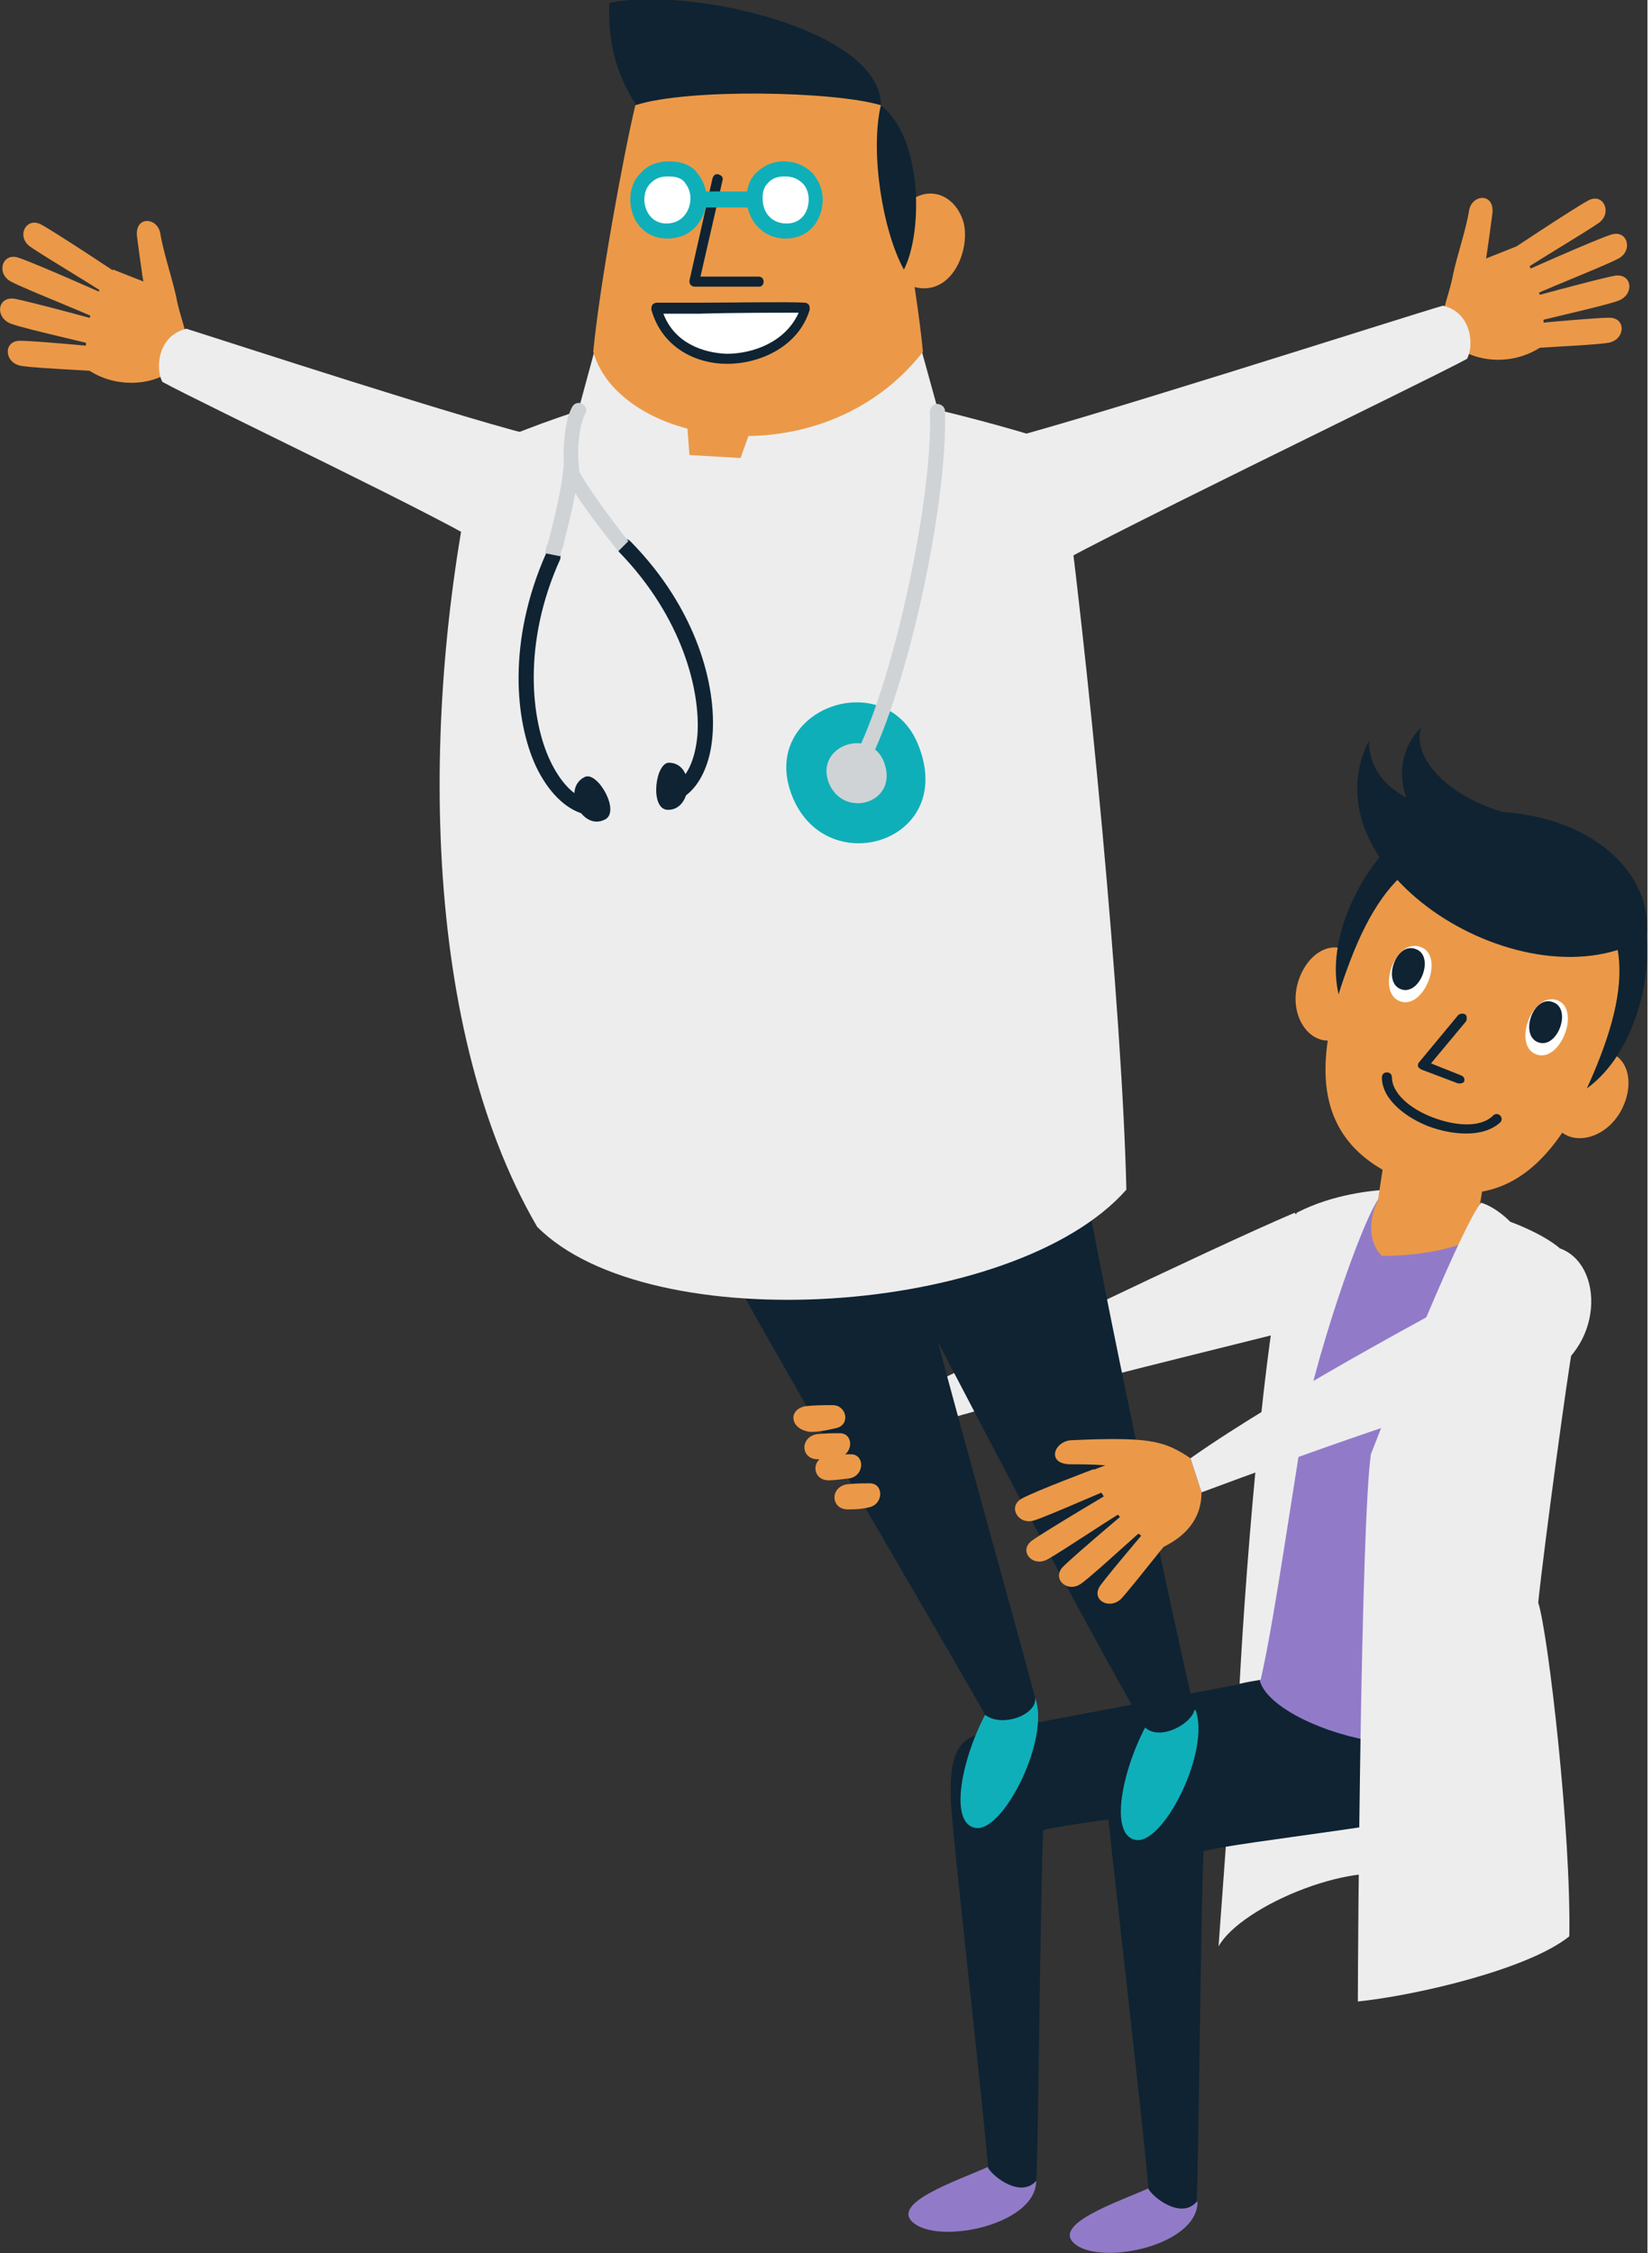
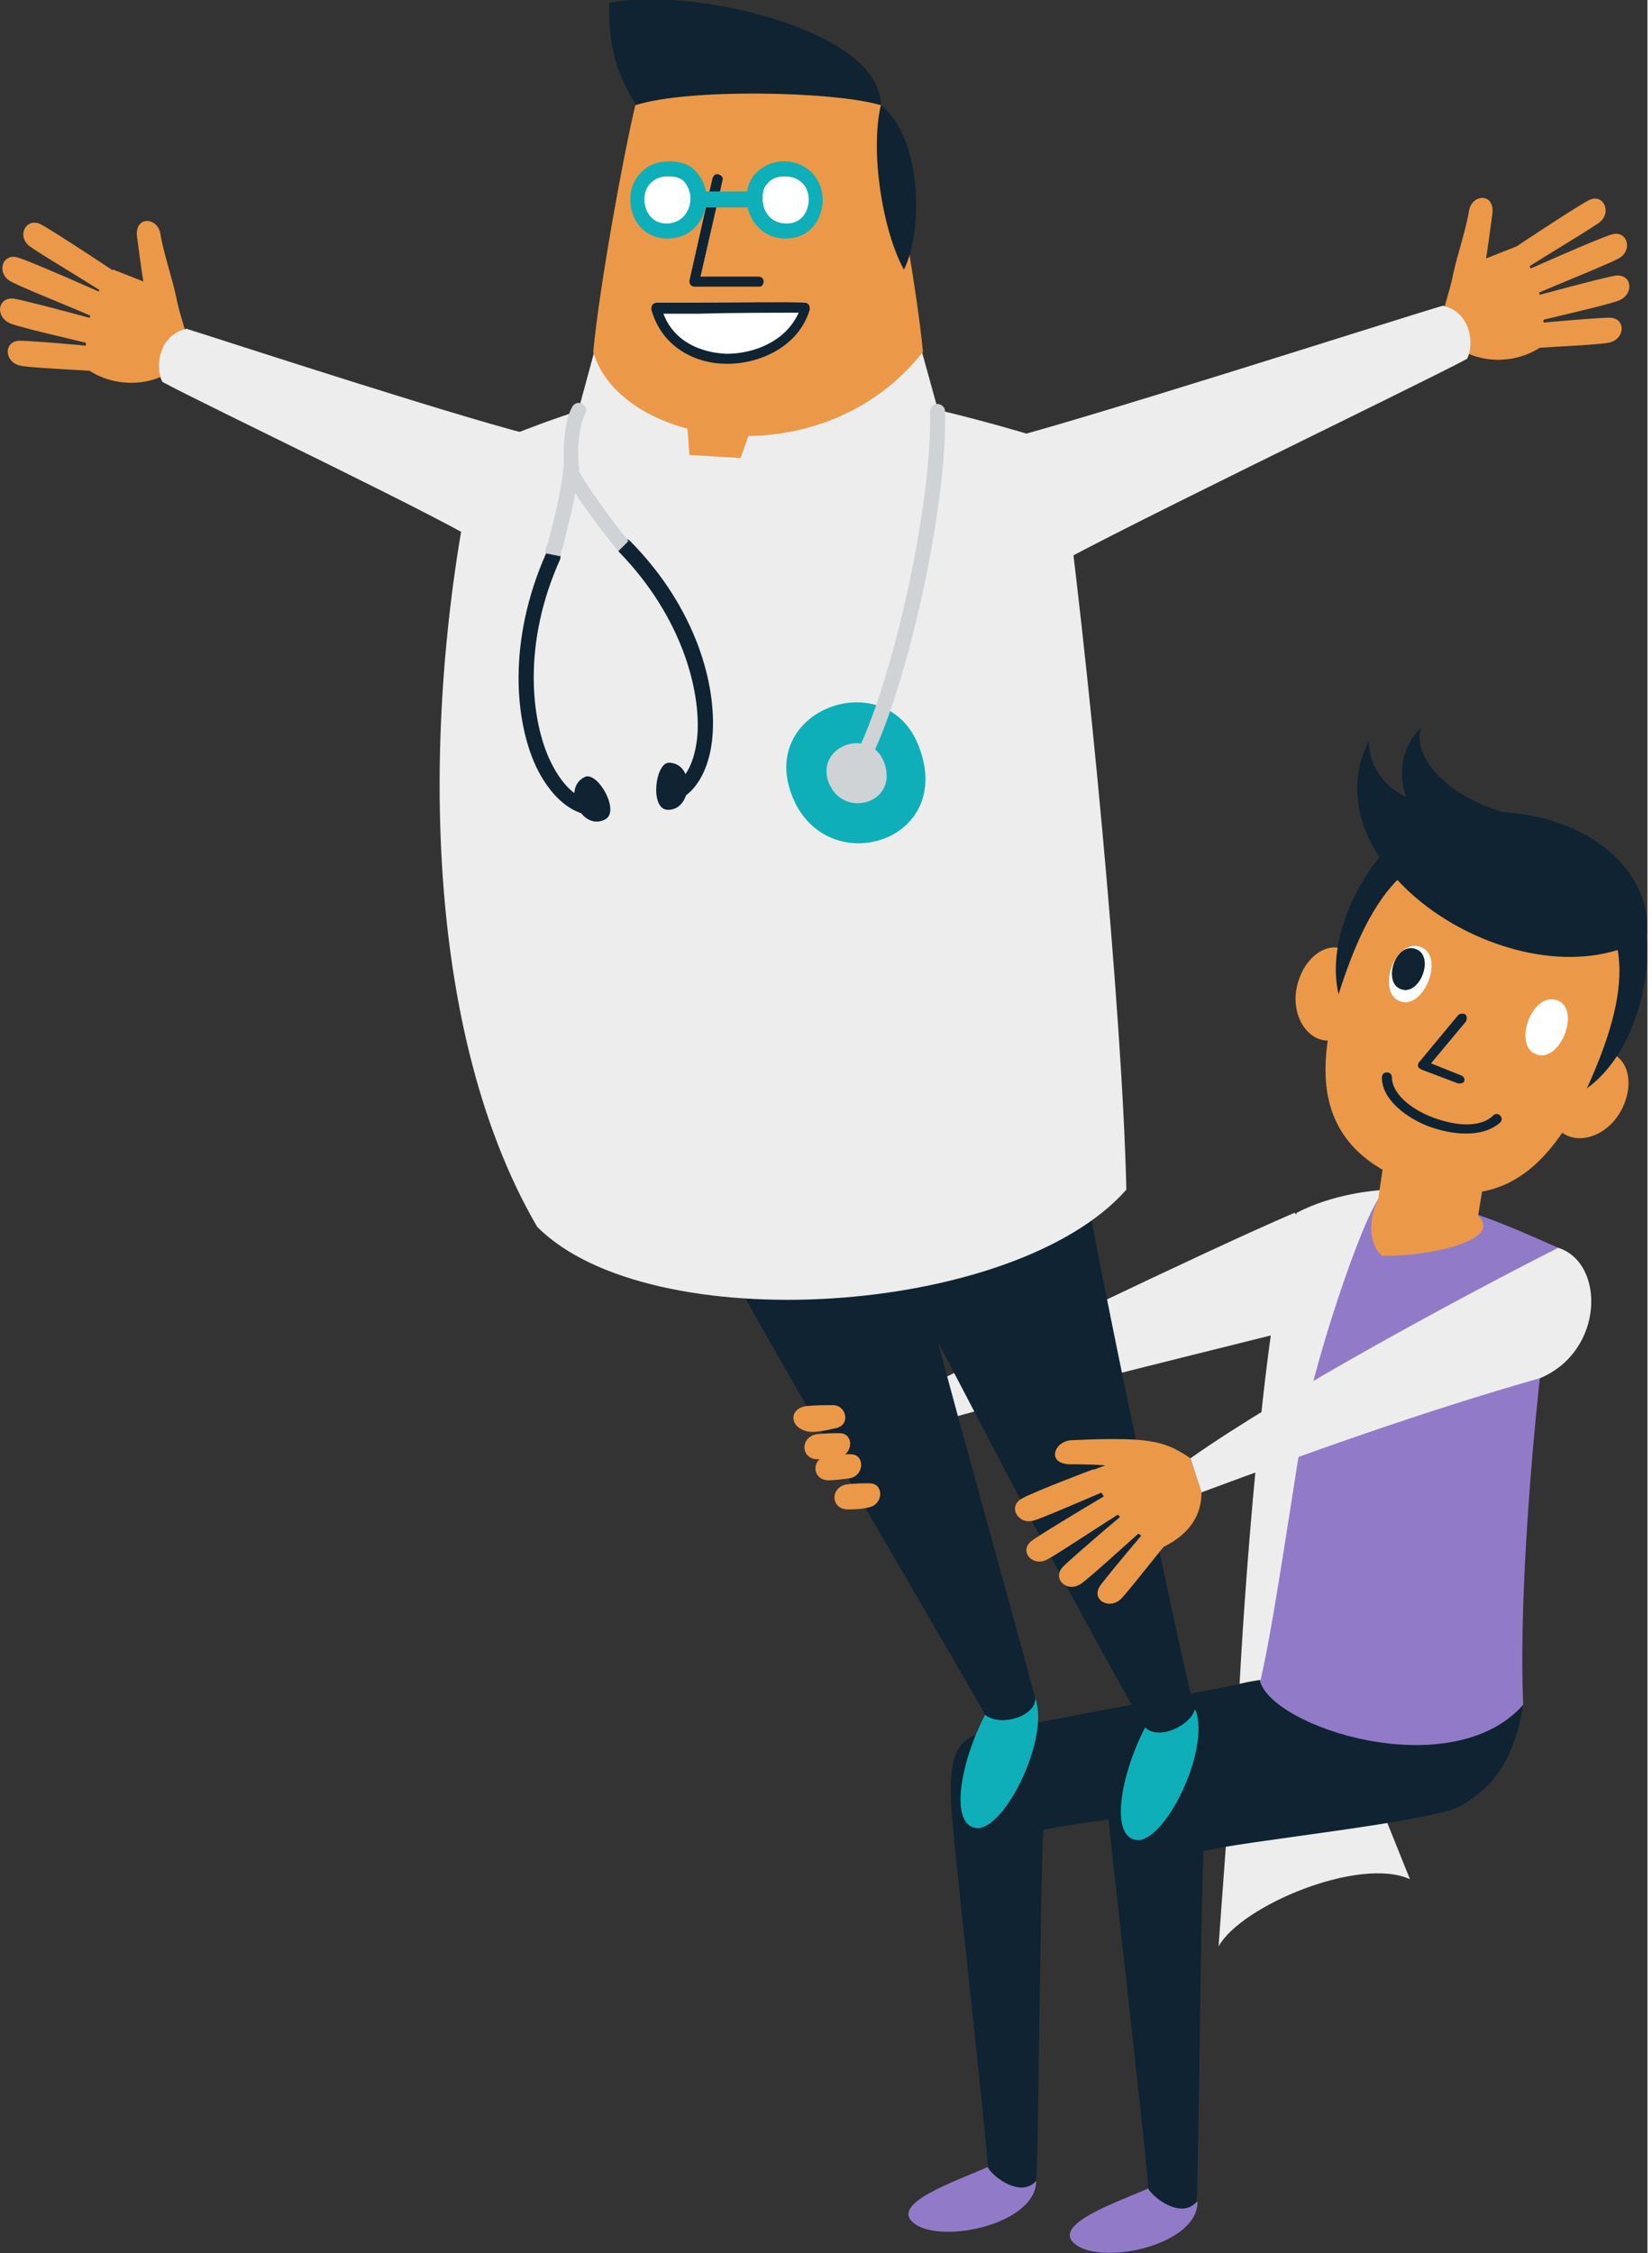
<svg xmlns="http://www.w3.org/2000/svg" version="1.1" id="レイヤー_1" x="0px" y="0px" viewBox="0 0 164.4 224.8" style="enable-background:new 0 0 164.4 224.8;" xml:space="preserve" preserveAspectRatio="xMinYMid" width="165" height="225">
  <rect x="0" y="0" width="164.4" height="224.8" fill="#333333" stroke="none" />
  <style type="text/css">
	.st0{fill:#EDEDEE;}
	.st1{fill:#917BC8;}
	.st2{fill:#0F2332;}
	.st3{fill:#0FAFB9;}
	.st4{fill:#EB9948;}
	.st5{fill:#FFFFFF;}
	.st6{fill:#CFD3D6;}
</style>
  <g>
    <path class="st0" d="M90.5,139.3c7.1-3.5,29.8-14.5,38.7-18.3c1.2,1.4,1,9.8-0.6,11.8c-12.8,3.2-25.6,6.3-36.9,9.6L90.5,139.3z" />
    <path class="st1" d="M103.4,217.6c0,4.3-9.3,6.3-12.1,4.3c-2.8-2,4.2-4.3,7.3-5.7" />
    <path class="st1" d="M119.5,219.7c0,4.3-9.3,6.3-12.1,4.3s4.2-4.3,7.3-5.7" />
    <path class="st0" d="M121.6,194.2c2.3-4.1,14.1-9,19.1-6.7l-3.3-8.2l-14.7-0.2L121.6,194.2z" />
    <path class="st2" d="M139.6,167.6c-1,6.2-3.5,8.5-6.3,10.1s-25.4,3.9-29.2,4.9c-0.3,6.7-0.5,33.3-0.7,35c-1.5,1.7-4.2-0.3-4.8-1.3   c-0.3-4.5-3.7-34.5-3.7-36.5c-0.2-4.5,0.6-6.4,3.3-6.9c3.3-0.7,23.4-4.4,27.7-5.3" />
    <path class="st2" d="M152,170.1c-1,6.2-3.5,8.5-6.3,10.1s-21.8,3.5-25.6,4.5c-0.3,6.7-0.5,33.3-0.7,35c-1.5,1.7-4.2-0.3-4.8-1.3   c-0.3-4.5-4.2-38-4.3-40c-0.2-2,2.5-3.2,3.8-3.5c3.3-0.8,17.1-2.7,20.3-3.7" />
    <path class="st1" d="M155.5,124.5c-6.7-2.9-16.2-7.7-24.5-2.8c-1.5,9.9-5,29.9-5.3,45.9c1,4.7,19.1,10.6,26.3,2.5   C151.4,156.1,154,131.5,155.5,124.5z" />
    <path class="st3" d="M103.3,169.4c1.5,4-3,13.1-5.8,13c-2.8-0.2-1.7-6.5,0.8-11.3" />
    <path class="st3" d="M119.3,170.6c1.5,4-3,13.1-5.8,13c-2.8-0.2-1.7-6.5,0.8-11.3" />
    <path class="st2" d="M70.9,123.2c5.8,11,26.4,45.9,27.4,47.9c1.7,1.3,5.2,0,5-1.7c-2-7.5-7.3-26.4-9.7-35.5   c5.8,11.1,14.8,28.4,20.6,38.4c1.5,1.5,4.7-0.3,5-1.7c-1.7-6.8-9.8-45.2-11.1-53.5" />
    <g>
      <path class="st4" d="M18.7,35c-0.5-2.5-2.2-5.9-3.6-6.6l-3.8-1.5c-1.1,0.7-3.5,5.9-2.5,10c2.8,1.9,6.6,1.6,8.7-0.2" />
      <path class="st4" d="M11.5,30c-0.8-0.7-7.1-4.4-8.5-5.4s-0.4-3,1.1-2.2s8.4,5.4,8.4,5.4L11.5,30z" />
      <path class="st4" d="M10.3,32.1c-1-0.6-7.7-3.2-9.2-4c-1.5-0.8-0.9-2.9,0.7-2.4c1.6,0.5,9.2,3.9,9.2,3.9L10.3,32.1z" />
      <path class="st4" d="M10.8,34.8c-1-0.4-8.1-1.9-9.7-2.5s-1.4-2.7,0.3-2.5c1.7,0.3,9.7,2.5,9.7,2.5L10.8,34.8z" />
      <path class="st4" d="M12.1,37.3c-1.1-0.3-8.3-0.5-10-0.8S0.3,34,2,34s9.9,0.8,9.9,0.8L12.1,37.3z" />
      <path class="st4" d="M14.7,30.3c-0.3-1.3-0.7-4.2-1-6.5c-0.4-2.3,2-2.2,2.3-0.5c0.3,1.9,1.2,4.5,1.6,6.4c0.3,1.7,1.1,3.5,1.2,5.2" />
    </g>
    <path class="st4" d="M80.5,142.8c-1.7-0.4-1.8-2.2-0.1-2.5c0.9-0.1,1.9-0.1,2.7-0.1c1.4,0,1.8,2,0.3,2.3   C82.6,142.7,81.1,143,80.5,142.8z" />
    <path class="st4" d="M81.6,145.6c-1.7,0-1.8-2.2-0.1-2.5c0.9-0.1,1.5-0.1,2.3-0.1c1.4,0,1.4,2.1-0.1,2.4   C82.9,145.6,82.1,145.6,81.6,145.6z" />
    <path class="st4" d="M82.7,147.7c-1.7,0-1.8-2.2-0.1-2.5c0.9-0.1,1.5-0.1,2.3-0.1c1.4,0,1.4,2.1-0.1,2.4   C84,147.6,83.2,147.7,82.7,147.7z" />
    <path class="st4" d="M84.6,150.6c-1.7,0-1.8-2.2-0.1-2.5c0.9-0.1,1.5-0.1,2.3-0.1c1.4,0,1.4,2.1-0.1,2.4   C85.9,150.6,85.1,150.6,84.6,150.6z" />
    <g>
      <path class="st4" d="M112.5,147.9c-1.1,0.3-7.7,3.3-9.3,3.8s-2.7-1.4-1.2-2.2s7.1-2.9,7.1-2.9L112.5,147.9z" />
      <path class="st4" d="M113,150.3c-1,0.4-7,4.5-8.5,5.3s-2.9-0.9-1.5-1.9s8.5-5.2,8.5-5.2L113,150.3z" />
      <path class="st4" d="M115.5,151.4c-0.9,0.6-6.2,5.6-7.6,6.6s-3-0.5-1.8-1.7c1.2-1.2,7.5-6.5,7.5-6.5L115.5,151.4z" />
      <path class="st4" d="M118.3,151.7c-0.8,0.8-5.2,6.5-6.4,7.8c-1.2,1.2-3.1,0.1-2.1-1.3s6.4-7.7,6.4-7.7L118.3,151.7z" />
      <path class="st4" d="M119.9,148.9l-1.1-3.4c-1.9-1.3-3.1-1.6-4.8-1.8c-2-0.2-5-0.1-7.1,0c-1.7,0.1-2.5,2.3-0.2,2.4    c0.8,0,2.2,0,3.6,0.1l-1.3,0.5c0,1.4,3,6.1,7,7.7C118.9,153,119.9,151,119.9,148.9z" />
    </g>
    <path class="st2" d="M87.9,10.5c0-7.6-19.2-11.9-27.1-10.2c-0.1,3.7,0.5,6.8,2.7,10.2H87.9z" />
    <path class="st0" d="M112.4,118.7c-0.4-17.6-3.8-53.5-6.7-74.4c-5.3-1.8-12.1-3.4-12.1-3.4l-1.6-5.8H59.3L57.7,41c0,0-6.3,2-10.1,4   c-5.5,24.2-6,56.8,6,77.4C64.8,133.7,101.2,131.4,112.4,118.7z" />
    <g>
      <path class="st4" d="M92.1,35.1c-0.6-6.4-3-19.6-4.2-24.6c-4.6-1.4-19.3-1.7-24.5,0c-1.2,5-3.6,18.2-4.2,24.6    C61.9,44.6,82.1,47.9,92.1,35.1z" />
    </g>
    <polyline class="st4" points="68.4,40.1 68.8,45.4 73.9,45.7 75.9,40.1  " />
-     <path class="st4" d="M89.1,22.4c1.8-4.2,5.8-3.9,7-0.4c0.9,2.9-1.3,8.4-5.8,6.3" />
    <path class="st2" d="M75.8,28.6h-6.5c-0.2,0-0.3-0.1-0.4-0.2c-0.1-0.1-0.1-0.3-0.1-0.4l2.3-10.2c0.1-0.3,0.3-0.5,0.6-0.4   c0.3,0.1,0.5,0.3,0.4,0.6l-2.2,9.6h5.8c0.3,0,0.5,0.2,0.5,0.5S76,28.6,75.8,28.6z" />
    <path class="st3" d="M75.5,20.7h-6.6c-0.4,0-0.8-0.3-0.8-0.8s0.3-0.8,0.8-0.8h6.6c0.4,0,0.8,0.3,0.8,0.8S75.9,20.7,75.5,20.7z" />
    <g>
      <path class="st5" d="M66.7,16.8c4.3,0,3.8,6.2-0.1,6.2S62.6,16.8,66.7,16.8z" />
      <path class="st3" d="M66.6,23.8c-2.4,0-3.7-1.9-3.7-3.9c0-1,0.3-1.9,1-2.6c0.5-0.6,1.4-1.2,2.9-1.2c1.5,0,2.4,0.6,2.8,1.2    c0.6,0.7,0.9,1.6,0.9,2.5C70.5,21.7,69.2,23.8,66.6,23.8z M66.7,17.6c-0.8,0-1.3,0.2-1.8,0.7c-0.4,0.4-0.6,1-0.6,1.6    c0,1.1,0.7,2.4,2.2,2.4c1.6,0,2.4-1.3,2.4-2.5c0-0.6-0.2-1.1-0.5-1.5C68.1,17.8,67.5,17.6,66.7,17.6z" />
    </g>
    <g>
      <path class="st5" d="M78.3,16.8c-4.3,0-3.8,6.2,0.1,6.2C82.3,23,82.5,16.8,78.3,16.8z" />
      <path class="st3" d="M78.4,23.8c-2.5,0-3.9-2.1-3.9-4c0-1,0.3-1.9,0.9-2.5c0.5-0.5,1.4-1.2,2.8-1.2c1.5,0,2.4,0.7,2.9,1.2    c0.6,0.7,1,1.6,1,2.6C82.1,21.8,80.9,23.8,78.4,23.8z M78.3,17.6c-0.7,0-1.3,0.2-1.7,0.7c-0.4,0.4-0.5,0.9-0.5,1.5    c0,1.3,0.8,2.5,2.4,2.5c1.5,0,2.2-1.2,2.2-2.4c0-0.6-0.2-1.2-0.6-1.6C79.6,17.8,79,17.6,78.3,17.6z" />
    </g>
    <g>
      <path class="st5" d="M80.3,30.7c-1.9,6.4-13,7.2-14.9,0.1C67.8,30.8,77.5,30.6,80.3,30.7z" />
      <path class="st2" d="M72.6,36.3c0,0-0.1,0-0.1,0c-2.9,0-6.4-1.5-7.5-5.4c0-0.2,0-0.3,0.1-0.5c0.1-0.1,0.3-0.2,0.4-0.2h0    c0.8,0,2.4,0,4.2,0c3.9,0,8.7-0.1,10.6,0c0.2,0,0.3,0.1,0.4,0.2s0.1,0.3,0.1,0.5C79.7,34.6,75.8,36.3,72.6,36.3z M66.2,31.3    c1.1,2.9,3.9,3.9,6.3,4c2.7,0,5.9-1.2,7.2-4.1c-2.3,0-6.6,0-9.9,0.1C68.3,31.3,67.1,31.3,66.2,31.3z" />
    </g>
    <path class="st2" d="M87.9,10.5c4.2,3.3,4.2,12.7,2.3,16.4C88.1,23.1,86.8,15.2,87.9,10.5z" />
    <g>
      <path class="st3" d="M91.7,74.5c3.7,9.6-9.4,13.5-12.7,4.8S88.6,66.2,91.7,74.5z" />
      <path class="st6" d="M88.2,76c1.6,4.1-4,5.8-5.5,2.1C81.3,74.4,86.8,72.5,88.2,76z" />
      <path class="st6" d="M85.5,77.5c-0.1,0-0.3,0-0.4-0.1c-0.4-0.2-0.5-0.7-0.3-1c3.9-6.5,8.3-26,8-35.3c0-0.4,0.3-0.8,0.7-0.8    c0.4,0,0.8,0.3,0.8,0.7c0.3,9.7-4.1,29.3-8.2,36.2C86,77.3,85.8,77.5,85.5,77.5z" />
    </g>
    <g>
      <path class="st2" d="M66.8,76.1c-1.4-0.1-2,4.6-0.2,4.7C69.1,80.9,69.4,76.2,66.8,76.1z" />
      <path class="st2" d="M58.4,77.5c1.3-0.5,3.6,3.6,1.9,4.3C58,82.9,56,78.6,58.4,77.5z" />
      <path class="st2" d="M67.9,79.5c-0.2,0-0.5-0.1-0.6-0.3c-0.2-0.3-0.2-0.8,0.2-1c1.2-0.9,1.9-2.6,2.1-4.9    c0.3-4.4-1.5-11.7-7.8-18.2c-0.3-0.3-0.3-0.8,0-1.1c0.3-0.3,0.8-0.3,1.1,0c6.7,6.8,8.6,14.5,8.2,19.4c-0.2,2.7-1.2,4.9-2.7,6    C68.2,79.5,68,79.5,67.9,79.5z" />
      <path class="st2" d="M58.4,81.2c-0.1,0-0.1,0-0.2,0c-1.8-0.5-3.5-2.2-4.7-4.7c-2.1-4.5-2.9-12.5,1-21.3c0.2-0.4,0.6-0.5,1-0.4    c0.4,0.2,0.5,0.6,0.4,1c-3.8,8.4-2.9,16.1-1,20.1c1,2.1,2.3,3.5,3.7,3.9c0.4,0.1,0.6,0.5,0.5,0.9C59,81,58.7,81.2,58.4,81.2z" />
      <path class="st6" d="M57,47.6c-0.4,0-0.7-0.3-0.7-0.7c-0.2-2.3,0.1-5.1,0.8-6.3c0.2-0.4,0.7-0.5,1-0.3c0.4,0.2,0.5,0.7,0.3,1    c-0.5,0.9-0.9,3.3-0.6,5.5C57.8,47.2,57.5,47.6,57,47.6C57,47.6,57,47.6,57,47.6z" />
      <path class="st6" d="M55.9,55.5l-1.5-0.3c0-0.2,0.1-0.6,0.3-1.1c0.5-1.8,1.4-5.6,1.5-7.3c0-0.4,0.3-0.6,0.6-0.7    c0.3,0,0.7,0.1,0.8,0.5c0.5,1.4,4,6,5.1,7.4L61.7,55c0,0-2.7-3.3-4.3-5.8c-0.3,1.8-0.9,3.9-1.2,5.3C56,55,55.9,55.4,55.9,55.5z" />
    </g>
    <path class="st0" d="M54.3,43.7c-6.2-1.3-32.8-10-35.7-10.9c-2.9,0.7-3.1,4-2.4,5.3c4,2.2,29.3,14.2,32.6,16.6" />
    <g>
      <path class="st4" d="M143.9,32.7c0.5-2.5,2.2-5.9,3.6-6.6l3.8-1.5c1.1,0.7,3.5,5.9,2.5,10c-2.8,1.9-6.6,1.6-8.7-0.2" />
      <path class="st4" d="M151.1,27.6c0.8-0.7,7.1-4.4,8.5-5.4c1.3-1,0.4-3-1.1-2.2c-1.5,0.8-8.4,5.4-8.4,5.4L151.1,27.6z" />
      <path class="st4" d="M152.3,29.8c1-0.6,7.7-3.2,9.2-4c1.5-0.8,0.9-2.9-0.7-2.4c-1.6,0.5-9.2,3.9-9.2,3.9L152.3,29.8z" />
      <path class="st4" d="M151.8,32.5c1-0.4,8.1-1.9,9.7-2.5c1.6-0.6,1.4-2.7-0.3-2.5c-1.7,0.3-9.7,2.5-9.7,2.5L151.8,32.5z" />
      <path class="st4" d="M150.5,35c1.1-0.3,8.3-0.5,10-0.8c1.7-0.3,1.8-2.5,0.1-2.5s-9.9,0.8-9.9,0.8L150.5,35z" />
      <path class="st4" d="M147.9,28c0.3-1.3,0.7-4.2,1-6.5c0.4-2.3-2-2.2-2.3-0.5c-0.3,1.9-1.2,4.5-1.6,6.4c-0.3,1.7-1.1,3.5-1.2,5.2" />
    </g>
    <path class="st0" d="M98.8,44.2c6.2-1.3,42.3-12.9,45.2-13.7c2.9,0.7,3.1,4,2.4,5.3c-4,2.2-39.6,19.3-43,21.7" />
    <path class="st0" d="M125.8,167.6c1.1-4.8,2.2-12.3,3.8-22.4c0.4-5.8,5.7-22.1,7.9-25.5l0.8-1c-1.3,0.1-5.2,0.4-8.9,2.3   c-2.9,6.6-5.1,35.5-5.7,47C124.5,167.8,125.2,167.7,125.8,167.6z" />
    <path class="st4" d="M138.5,113.2l-1,6.6c-0.9,1.7-1,4.2,0.4,5.5c4.5,0.1,12.2-1.5,9.6-4l1.1-6.7" />
-     <path class="st0" d="M147.8,120c-1.7,2-7.8,16.8-11,25.1c-1,7.2-1.3,49.1-1.3,54.6c5.8-0.6,17-3.2,21.1-6.5   c0.2-10.2-2.1-30.2-3.1-33.3c0.6-5.8,3-23.3,3.4-25.3c0.4-2-0.7-8.3-1.3-10.1c-1.8-1.5-4.9-2.6-4.9-2.6S149.4,120.5,147.8,120z" />
    <path class="st4" d="M157.1,106.7c3.2-3.8,6.6-0.7,5,3.4c-1.6,4.1-6.7,4.8-7.4,0.8" />
    <path class="st2" d="M164.3,93.5c0.5,4.6-1.5,12.7-6.9,15.7c0.9-3.4,3.4-16.1,3.5-16.3" />
    <path class="st4" d="M135.7,98.4c0.2-5-4.4-5-6-0.9c-1.6,4.1,1.7,8.1,4.9,5.5" />
    <path class="st2" d="M139.3,83.8c-3.5,3.1-7.4,10.4-5.5,16.2c1.6-3.1,8.3-14.2,8.4-14.4" />
    <path class="st4" d="M159.7,105.4c3.7-9.6,2.3-15.9-6.8-19.4c-9.1-3.5-14.4,0.1-18.1,9.7s-4.5,18.3,5.7,22.2   C150.7,121.9,156,115,159.7,105.4z" />
    <path class="st2" d="M145.7,108.1c-0.1,0-0.1,0-0.2,0l-3.7-1.4c-0.1-0.1-0.3-0.2-0.3-0.3c0-0.2,0-0.3,0.1-0.4l3.9-4.7   c0.2-0.2,0.5-0.2,0.7-0.1s0.2,0.5,0.1,0.7l-3.5,4.2l3,1.2c0.3,0.1,0.4,0.4,0.3,0.6C146.1,108,145.9,108.1,145.7,108.1z" />
    <path class="st2" d="M146.3,113.1c-1.3,0-2.6-0.3-3.7-0.7c-2.1-0.8-4.7-2.6-4.7-4.9c0-0.3,0.2-0.5,0.5-0.5c0.3,0,0.5,0.2,0.5,0.5   c0,1.5,1.7,3.1,4.1,4c2.1,0.8,4.7,1.1,6-0.2c0.2-0.2,0.5-0.2,0.7,0c0.2,0.2,0.2,0.5,0,0.7C148.8,112.8,147.6,113.1,146.3,113.1z" />
    <g>
      <path class="st5" d="M141.8,94.5c2.4,0.9,0.3,6.3-2.1,5.4C137.3,99,139.2,93.5,141.8,94.5z" />
      <path class="st2" d="M141.3,94.7c1.9,0.7,0.4,4.7-1.5,4S139.3,93.9,141.3,94.7z" />
      <path class="st5" d="M155.4,99.8c2.4,0.9,0.3,6.3-2.1,5.4C150.9,104.3,152.9,98.9,155.4,99.8z" />
-       <path class="st2" d="M155,100c1.9,0.7,0.4,4.7-1.5,4S153,99.2,155,100z" />
    </g>
    <path class="st2" d="M164.3,93.5c0.8-6.8-6.4-12.9-16.8-12.5c-5.4,0.2-10.9-2.1-10.9-7.1C130.1,86.9,152.4,100.7,164.3,93.5z" />
    <path class="st0" d="M118.8,145.5c9.2-6.5,27.4-16.3,36.7-21c4.7,1.5,4.6,10.3-1.8,13c-11.6,3.3-23.3,7.5-33.8,11.4L118.8,145.5z" />
    <path class="st2" d="M143.8,83.8c-3.9-2.3-5.4-7.8-2-11.2c-1,3.2,3.3,7.9,11.2,9.1" />
  </g>
</svg>